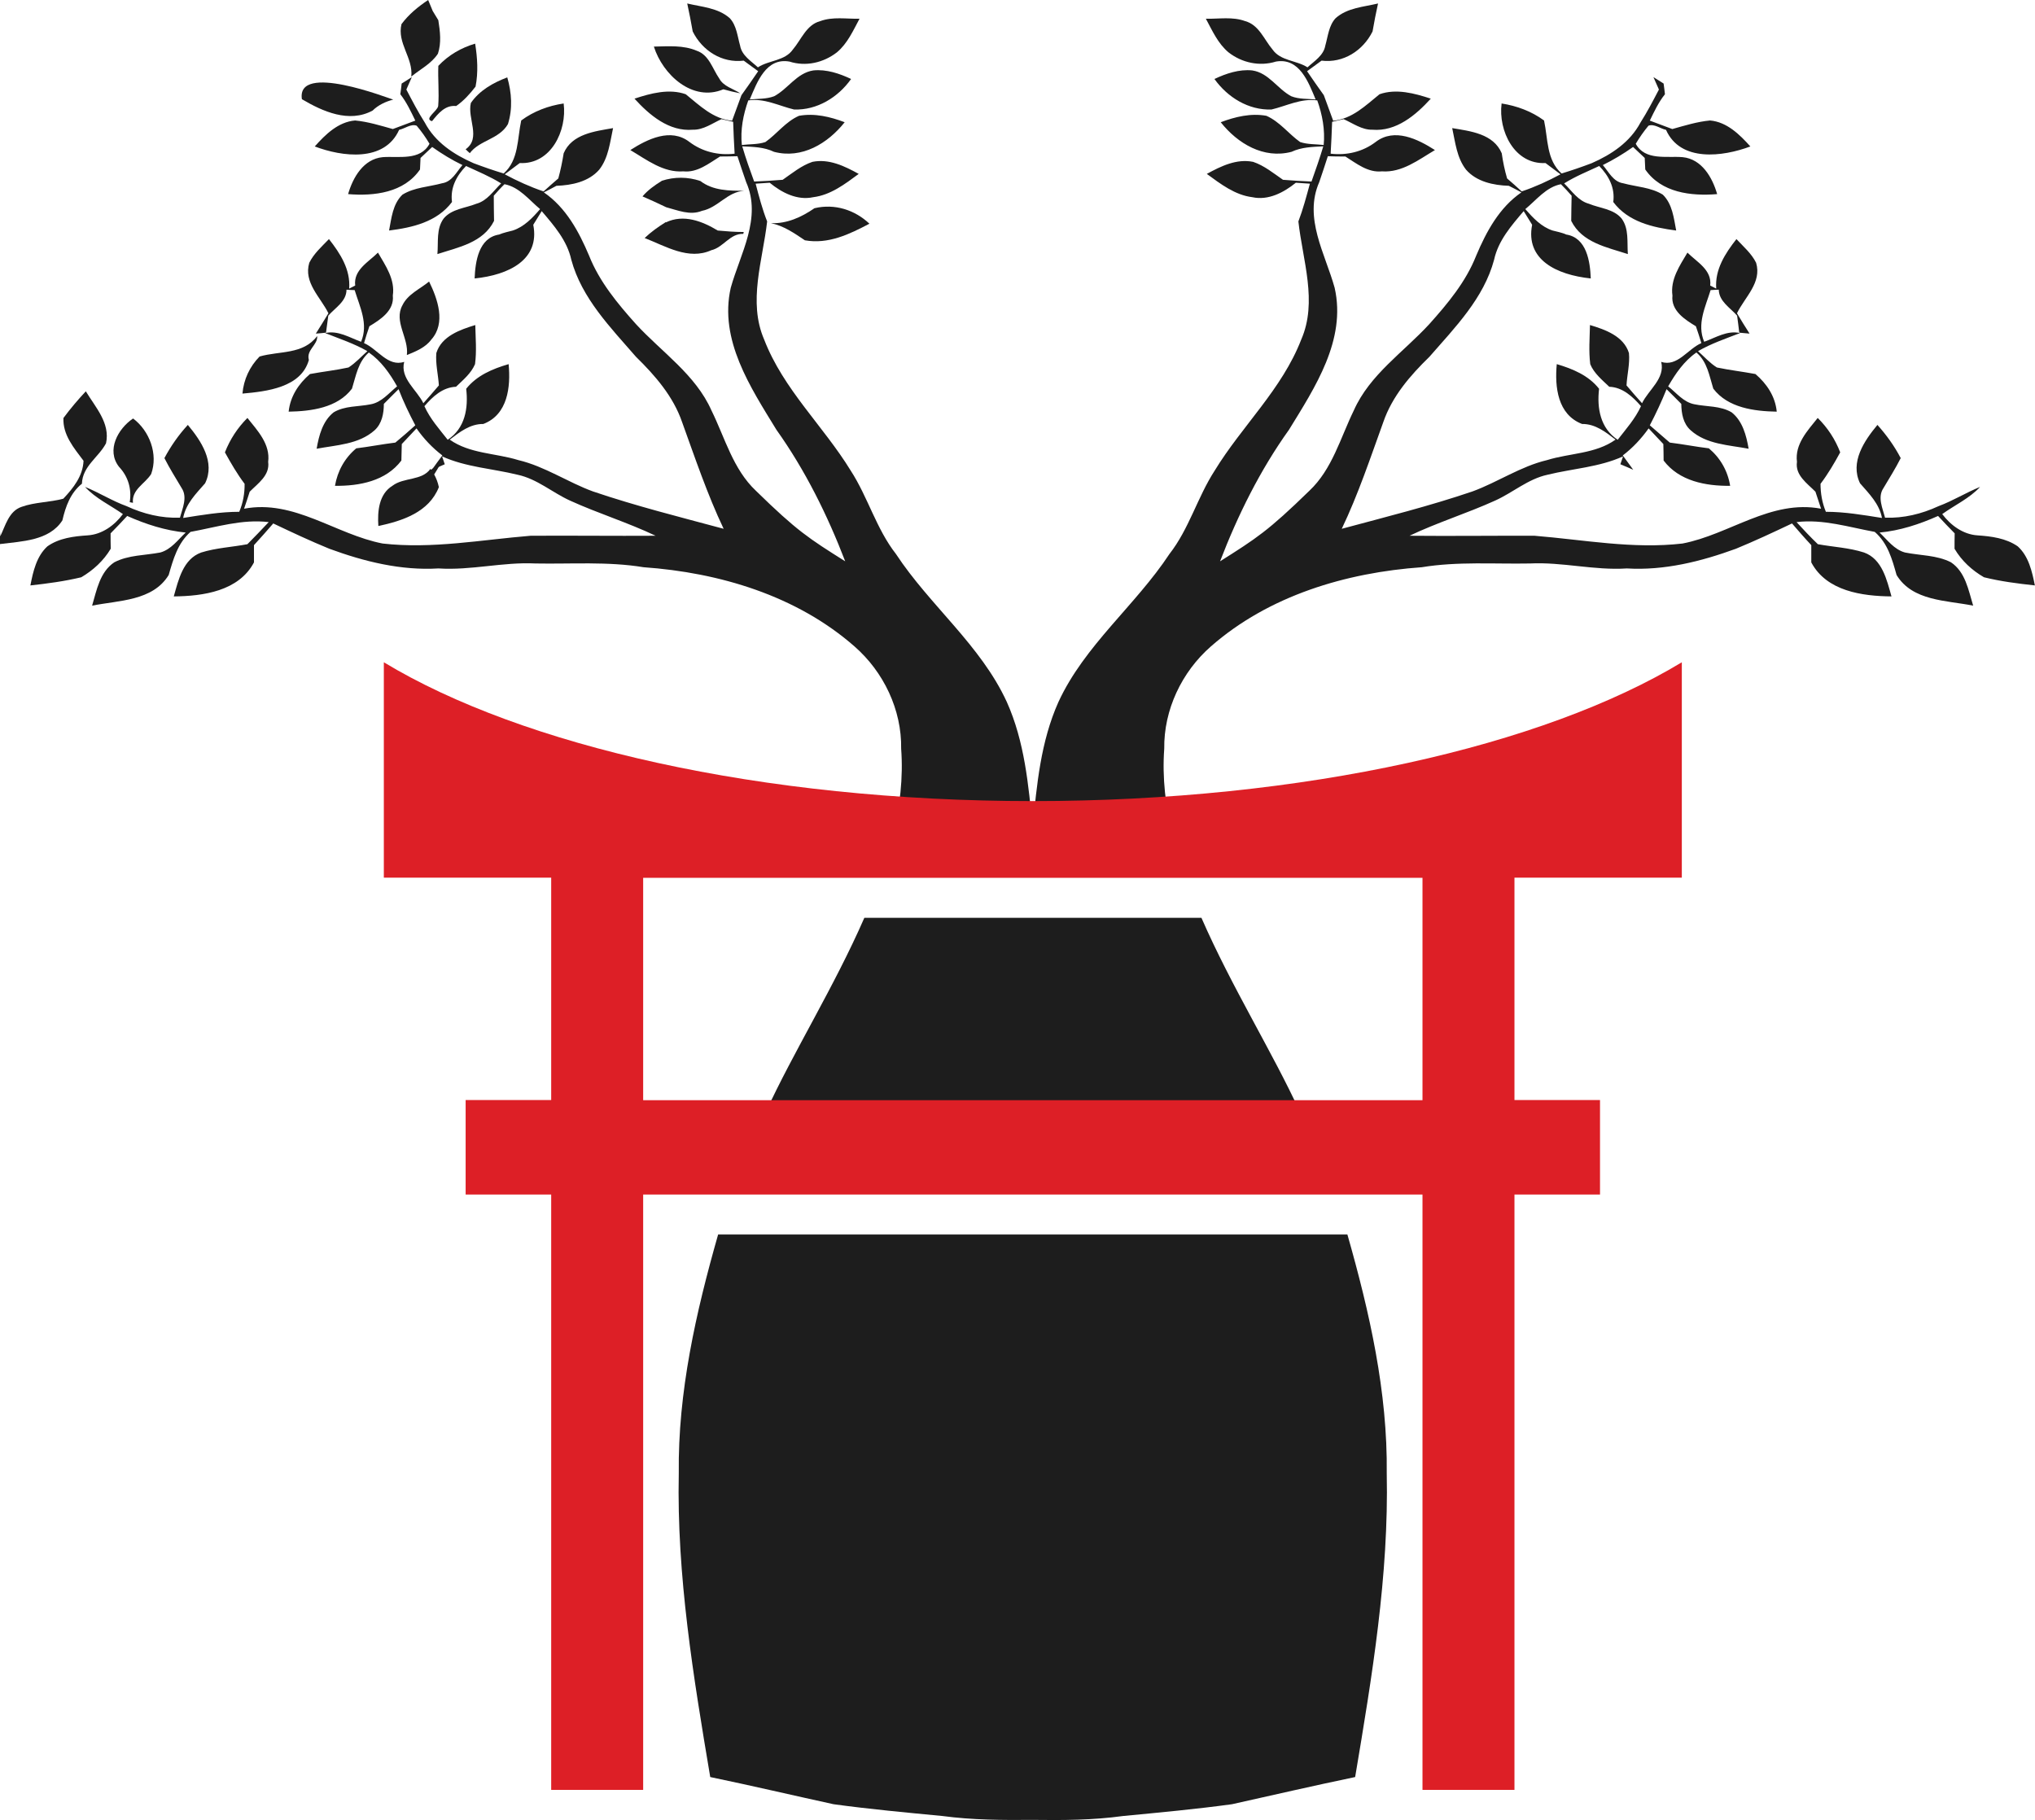
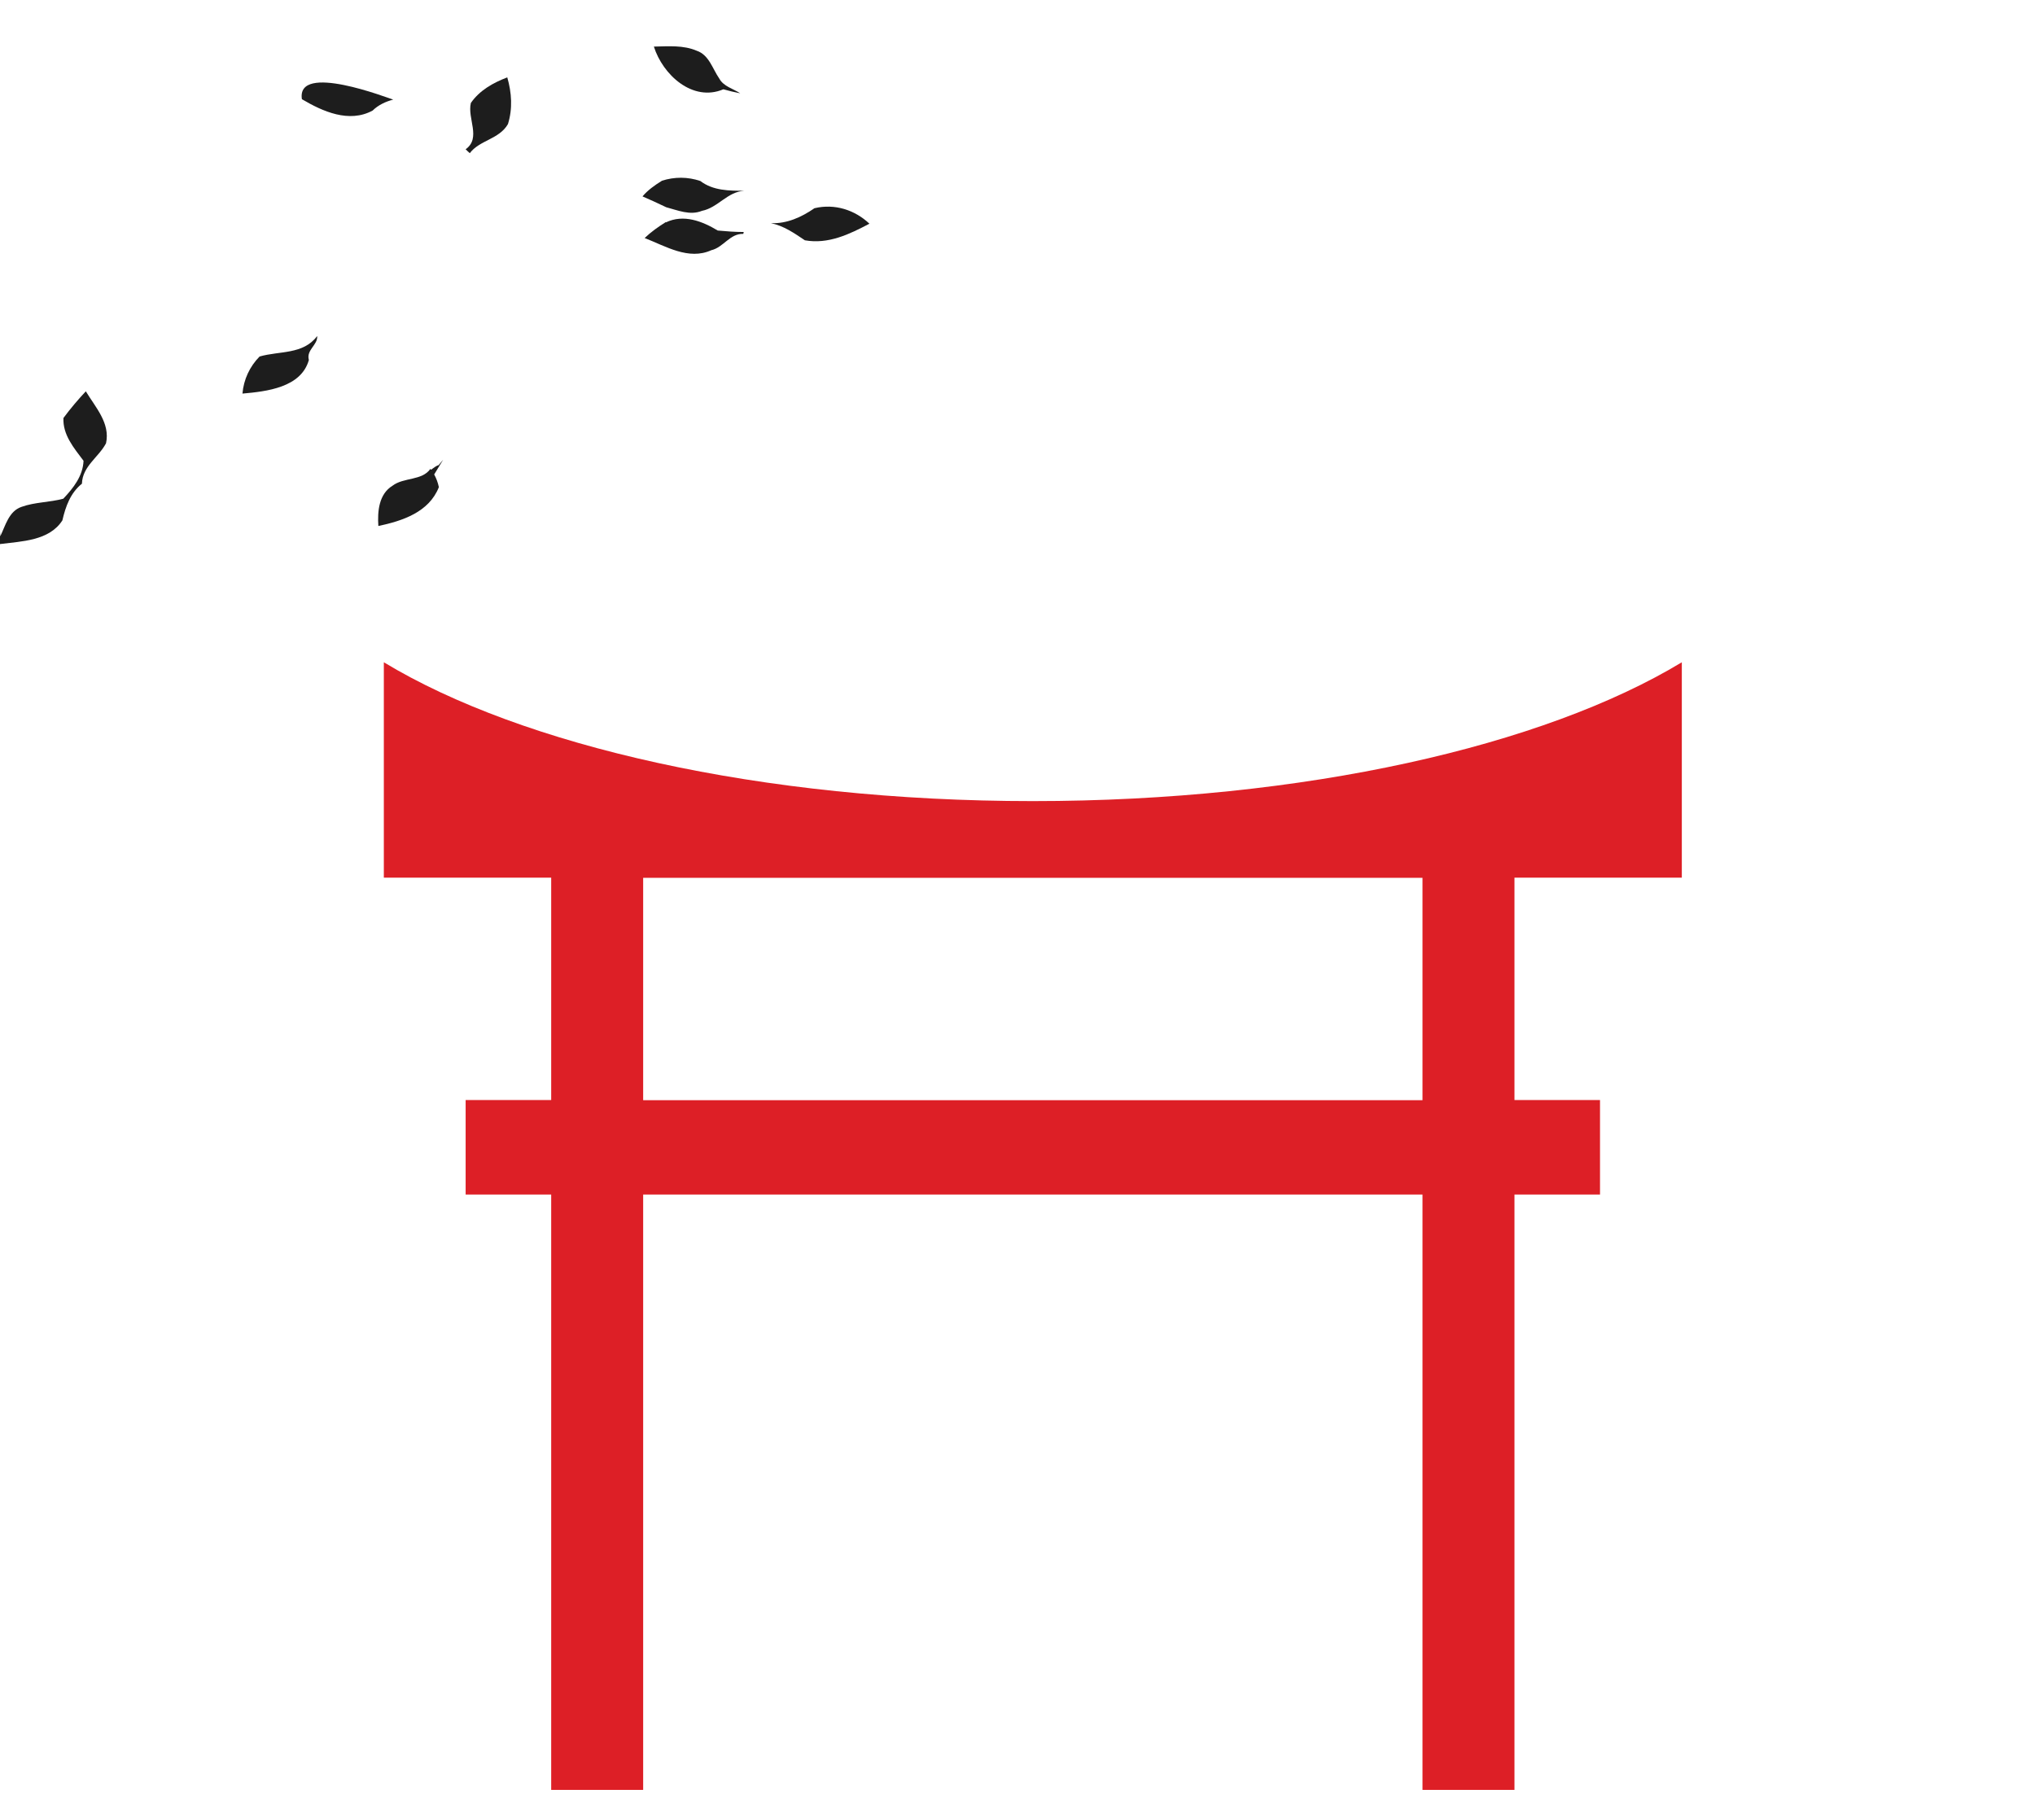
<svg xmlns="http://www.w3.org/2000/svg" id="Layer_1" width="152" height="135.95" viewBox="0 0 152 135.95">
  <defs>
    <style>.cls-1{fill:#dd1f26;fill-rule:evenodd;}.cls-2{fill:#1d1d1d;}</style>
  </defs>
-   <path class="cls-2" d="M29.99,1.8c.54-.73,1.24-1.3,1.99-1.8.08.2.26.61.34.82.11.17.32.52.42.69.13.83.24,1.69-.03,2.5-.49.75-1.32,1.16-1.99,1.71.15-1.41-1.08-2.49-.73-3.93Z" />
-   <path class="cls-2" d="M77.14,135.94c-2.26.02-4.51.01-6.75-.29-2.71-.26-5.43-.51-8.13-.88-3.07-.67-6.13-1.39-9.21-2.03-1.26-7.49-2.51-15.05-2.35-22.69-.07-6.06,1.28-12.02,2.94-17.84h47c1.66,5.82,3.01,11.78,2.94,17.84.16,7.64-1.1,15.19-2.36,22.69-3.08.64-6.14,1.35-9.2,2.03-2.7.37-5.42.62-8.13.88-2.24.31-4.5.32-6.76.29h0ZM56.22,85.17c.33-.71.66-1.4.98-2.1,2.02-4.42,5.11-9.36,7.36-14.51h25.18c2.24,5.14,5.34,10.09,7.36,14.51.31.7.65,1.4.98,2.1h-41.85ZM66.68,62.46c.54-2.18.79-4.36.63-6.53.05-2.91-1.31-5.74-3.48-7.64-4.33-3.8-10.1-5.52-15.76-5.92-2.67-.44-5.39-.23-8.08-.28-2.43-.12-4.81.53-7.24.37-2.79.17-5.54-.51-8.15-1.47-1.42-.58-2.8-1.23-4.19-1.89-.47.54-.95,1.09-1.44,1.62,0,.43,0,.86,0,1.29-1.14,2.15-3.8,2.52-5.99,2.54.35-1.23.69-2.79,2.05-3.28,1.12-.35,2.3-.4,3.45-.62.54-.54,1.07-1.1,1.59-1.65-1.99-.24-3.91.38-5.84.73-.96.85-1.29,2.04-1.63,3.22-1.19,1.95-3.73,1.89-5.72,2.29.34-1.16.58-2.52,1.66-3.24,1.06-.55,2.29-.51,3.43-.73.81-.22,1.32-.95,1.9-1.49-1.52-.15-2.98-.62-4.37-1.24-.4.44-.82.87-1.24,1.3,0,.39,0,.77.01,1.15-.53.89-1.3,1.6-2.2,2.13-1.25.3-2.53.47-3.8.61.2-1.04.46-2.18,1.27-2.92.88-.62,1.97-.75,3.01-.82,1.07-.07,2-.74,2.63-1.59-.95-.67-2.03-1.16-2.83-2.03,1.06.43,2.03,1.05,3.11,1.44,1.25.58,2.6.91,3.98.86.19-.7.58-1.53.13-2.21-.44-.74-.9-1.47-1.29-2.24.48-.9,1.06-1.73,1.75-2.48.99,1.19,2.06,2.78,1.29,4.36-.68.78-1.44,1.52-1.64,2.59,1.39-.22,2.78-.46,4.19-.46.28-.66.41-1.37.4-2.09-.56-.74-1.02-1.54-1.47-2.35.38-.97.94-1.83,1.68-2.57.76.95,1.72,1.96,1.55,3.28.14,1.01-.77,1.61-1.38,2.23-.14.43-.27.85-.42,1.27,3.74-.71,6.84,1.92,10.35,2.6,3.7.42,7.38-.28,11.05-.58,3.11-.02,6.23.02,9.34,0-2.08-.99-4.29-1.67-6.38-2.62-1.33-.6-2.47-1.63-3.94-1.94-1.87-.46-3.85-.56-5.63-1.37l.2.59c-.32.14-.64.28-.96.41.19-.27.58-.81.78-1.07-.75-.57-1.39-1.25-1.93-2.02-.37.39-.73.78-1.1,1.17-.01.41-.02.82-.03,1.23-1.16,1.54-3.14,1.91-4.96,1.89.19-1.11.73-2.08,1.59-2.8.98-.12,1.94-.31,2.92-.43.51-.42,1-.85,1.49-1.29-.46-.87-.89-1.77-1.25-2.7-.37.37-.74.73-1.1,1.1,0,.71-.14,1.47-.69,1.97-1.19,1.06-2.85,1.1-4.33,1.38.17-.99.45-2.07,1.27-2.72.84-.5,1.84-.41,2.77-.6.82-.15,1.35-.84,1.97-1.34-.54-.96-1.19-1.89-2.11-2.53-.81.71-.96,1.74-1.26,2.7-1.08,1.44-3.06,1.69-4.73,1.72.12-1.14.74-2.08,1.59-2.81.96-.18,1.92-.28,2.88-.49.53-.34.95-.81,1.41-1.22-1-.57-2.09-.93-3.15-1.35.96-.22,1.82.34,2.68.65.56-1.33-.09-2.59-.48-3.86-.21,0-.41-.02-.61-.03,0,.88-.85,1.35-1.36,1.94-.06.42-.11.85-.17,1.27-.19.02-.57.06-.76.07.32-.5.63-1.01.94-1.52-.59-1.2-1.87-2.29-1.43-3.77.34-.69.94-1.22,1.47-1.77.84,1.07,1.62,2.27,1.51,3.7.11-.06.33-.17.45-.23-.14-1.17.99-1.75,1.7-2.46.57.98,1.29,2,1.11,3.21.12,1.12-.92,1.79-1.75,2.29-.14.41-.28.83-.4,1.26,1.01.43,1.78,1.8,3,1.4-.32,1.24.94,2.08,1.43,3.09.39-.43.77-.88,1.16-1.33-.05-.81-.26-1.61-.19-2.42.39-1.26,1.77-1.74,2.91-2.09.02.97.11,1.95-.02,2.92-.29.69-.89,1.18-1.42,1.69-1,.04-1.74.73-2.36,1.45.42.94,1.11,1.71,1.74,2.51,1.3-.86,1.55-2.36,1.38-3.81.8-1,1.97-1.49,3.17-1.84.16,1.7-.06,3.77-1.89,4.47-.99-.01-1.76.6-2.51,1.17,1.5,1.06,3.42,1,5.13,1.53,1.98.47,3.68,1.65,5.57,2.34,3.21,1.09,6.49,1.91,9.76,2.79-1.22-2.57-2.13-5.28-3.1-7.96-.66-1.93-2.02-3.49-3.45-4.89-1.9-2.19-4.05-4.37-4.83-7.25-.31-1.43-1.29-2.55-2.21-3.63-.21.34-.42.68-.63,1.02.51,2.61-1.82,3.75-4.38,4.01.05-1.26.3-3.04,1.83-3.28.26-.12.82-.25,1.02-.3.85-.28,1.47-.94,2.04-1.6-.82-.68-1.55-1.65-2.66-1.86-.28.27-.54.56-.8.86,0,.63.01,1.25.02,1.88-.81,1.63-2.67,1.97-4.23,2.48.08-.89-.1-1.89.47-2.66.6-.72,1.62-.77,2.44-1.1.81-.22,1.28-.97,1.85-1.52-.83-.52-1.74-.89-2.62-1.3-.72.74-1.19,1.63-1.05,2.69-1.12,1.49-2.95,1.91-4.7,2.13.18-.93.27-1.98,1-2.68.89-.55,1.98-.58,2.96-.85.74-.11,1.08-.85,1.52-1.36-.79-.38-1.54-.84-2.26-1.35-.29.28-.58.55-.87.82-.01.21-.03.64-.04.86-1.2,1.74-3.42,2-5.37,1.84.36-1.25,1.15-2.62,2.58-2.76,1.19-.09,2.81.29,3.5-1-.28-.47-.6-.93-.96-1.35-.43-.16-.88.22-1.31.31-1.09,2.43-4.25,2.02-6.3,1.24.8-.9,1.75-1.83,3.01-1.94.96.09,1.89.38,2.82.64.56-.21,1.12-.42,1.68-.63-.33-.68-.65-1.37-1.12-1.97.04-.27.07-.53.1-.8.19-.11.57-.36.76-.48-.14.31-.27.62-.41.93.44.84.87,1.67,1.38,2.47.77,1.46,2.16,2.38,3.64,3.03.74.28,1.49.54,2.25.77,1.14-1.02,1.01-2.59,1.31-3.96.93-.69,2.03-1.1,3.17-1.27.26,2.03-.95,4.57-3.28,4.45-.37.28-.75.56-1.12.84.93.5,1.9.94,2.9,1.28.36-.33.73-.65,1.1-.97.17-.62.3-1.25.4-1.88.62-1.45,2.33-1.64,3.69-1.88-.23,1.06-.34,2.22-1.03,3.1-.79.91-2.05,1.17-3.2,1.21-.23.13-.7.37-.94.49,1.65,1.13,2.62,2.93,3.38,4.73.77,1.94,2.12,3.57,3.5,5.11,1.93,2.1,4.45,3.77,5.64,6.45,1.01,2.05,1.61,4.39,3.32,6,3.07,3,3.94,3.55,6.67,5.27-1.33-3.46-2.99-6.81-5.14-9.83-1.94-3.17-4.29-6.71-3.41-10.6.71-2.55,2.34-5.21,1.15-7.9-.22-.64-.44-1.28-.65-1.93-.43.01-.87.02-1.3.02-.84.52-1.69,1.22-2.74,1.11-1.5.11-2.74-.87-3.96-1.59,1.28-.82,3.02-1.68,4.41-.61.98.74,2.16,1.02,3.38.88-.05-.79-.08-1.58-.11-2.38-.21-.05-.65-.15-.87-.2-.69.31-1.35.81-2.14.79-1.78.15-3.24-1.09-4.36-2.32,1.21-.4,2.59-.77,3.83-.33,1.05.85,2.04,1.84,3.46,1.98.23-.64.47-1.27.7-1.91.42-.59.84-1.18,1.25-1.79-.36-.27-.72-.53-1.08-.79-1.63.2-3.1-.75-3.81-2.18-.12-.7-.26-1.39-.41-2.09,1.08.26,2.3.32,3.18,1.1.51.55.57,1.35.77,2.05.13.74.82,1.15,1.33,1.62.82-.54,2.01-.47,2.61-1.33.63-.74,1.01-1.85,2.04-2.12.94-.35,1.96-.16,2.94-.18-.48.89-.9,1.85-1.69,2.51-1.01.78-2.32,1.08-3.54.69-1.76-.31-2.42,1.54-2.97,2.83.6-.06,1.24-.02,1.82-.24,1.04-.55,1.69-1.74,2.93-1.93.97-.1,1.95.23,2.82.64-.97,1.37-2.54,2.34-4.26,2.28-1.13-.27-2.21-.86-3.42-.68-.38,1.07-.6,2.2-.48,3.33.58-.07,1.19-.03,1.76-.22.86-.61,1.52-1.53,2.51-1.96,1.17-.21,2.33.07,3.41.48-1.26,1.59-3.2,2.76-5.28,2.21-.74-.36-1.57-.37-2.37-.41.26.89.57,1.76.89,2.63.71-.03,1.42-.07,2.13-.13.71-.49,1.39-1.06,2.22-1.34,1.24-.25,2.41.32,3.46.9-1.03.76-2.1,1.58-3.4,1.74-1.19.26-2.35-.34-3.25-1.08-.26.02-.79.05-1.05.07.25.95.5,1.91.86,2.82-.33,2.91-1.45,6-.22,8.83,1.43,3.71,4.42,6.45,6.46,9.78,1.29,1.99,1.91,4.35,3.38,6.23,2.54,3.86,6.33,6.81,8.28,11.05,1.33,2.97,1.62,6.19,1.93,9.39.31-3.2.6-6.42,1.93-9.39,1.96-4.24,5.75-7.2,8.29-11.05,1.47-1.88,2.09-4.24,3.38-6.23,2.04-3.34,5.03-6.08,6.46-9.78,1.24-2.83.11-5.92-.21-8.83.35-.92.6-1.87.86-2.82-.26-.02-.79-.05-1.05-.07-.9.73-2.06,1.34-3.25,1.08-1.3-.16-2.37-.99-3.4-1.74,1.06-.58,2.23-1.15,3.46-.9.83.28,1.52.85,2.23,1.34.71.06,1.42.1,2.13.13.31-.88.62-1.75.88-2.63-.8.04-1.63.06-2.37.41-2.09.55-4.03-.62-5.29-2.21,1.09-.41,2.25-.69,3.41-.48,1,.44,1.66,1.35,2.52,1.96.57.19,1.18.15,1.76.22.11-1.13-.1-2.27-.48-3.33-1.21-.17-2.28.41-3.42.68-1.72.06-3.28-.91-4.26-2.28.87-.41,1.85-.74,2.82-.64,1.24.18,1.88,1.38,2.92,1.93.58.23,1.22.18,1.82.24-.54-1.29-1.21-3.14-2.97-2.83-1.22.38-2.54.09-3.54-.69-.79-.66-1.21-1.62-1.69-2.51.98.02,2-.17,2.94.18,1.03.28,1.41,1.38,2.04,2.12.6.86,1.79.8,2.61,1.33.51-.47,1.2-.88,1.33-1.62.2-.7.26-1.5.77-2.05.87-.78,2.09-.84,3.17-1.1-.15.69-.29,1.38-.41,2.09-.71,1.43-2.18,2.38-3.81,2.18-.36.26-.72.53-1.08.79.41.61.83,1.2,1.25,1.79.23.64.47,1.27.7,1.91,1.42-.14,2.41-1.13,3.46-1.98,1.24-.44,2.62-.07,3.83.33-1.12,1.23-2.58,2.47-4.36,2.32-.79.02-1.45-.48-2.15-.79-.22.05-.65.15-.86.2-.03.79-.06,1.58-.11,2.38,1.21.14,2.4-.14,3.37-.88,1.4-1.07,3.14-.21,4.42.61-1.22.72-2.46,1.7-3.96,1.59-1.05.11-1.9-.59-2.73-1.11-.43,0-.87,0-1.31-.02-.21.65-.42,1.29-.64,1.93-1.18,2.69.44,5.34,1.15,7.9.88,3.9-1.47,7.44-3.41,10.6-2.16,3.02-3.82,6.37-5.15,9.83,2.72-1.72,3.59-2.27,6.67-5.27,1.71-1.61,2.32-3.95,3.32-6,1.19-2.68,3.71-4.35,5.64-6.45,1.38-1.54,2.73-3.16,3.5-5.11.76-1.8,1.73-3.6,3.38-4.73-.23-.13-.7-.37-.94-.49-1.15-.04-2.41-.3-3.2-1.21-.69-.89-.8-2.04-1.03-3.1,1.37.23,3.08.42,3.7,1.88.09.64.22,1.26.4,1.88.37.32.74.64,1.09.97,1.01-.34,1.97-.78,2.9-1.28-.37-.28-.75-.56-1.12-.84-2.33.12-3.54-2.42-3.28-4.45,1.14.18,2.23.58,3.17,1.27.3,1.37.17,2.94,1.31,3.96.76-.23,1.51-.49,2.25-.77,1.48-.65,2.86-1.57,3.64-3.03.51-.8.94-1.63,1.38-2.47-.14-.31-.27-.62-.41-.93.19.12.57.36.76.48.04.27.07.53.1.8-.48.6-.8,1.29-1.13,1.97.56.21,1.13.42,1.68.63.93-.26,1.86-.55,2.82-.64,1.26.11,2.21,1.05,3.01,1.94-2.05.77-5.22,1.19-6.3-1.24-.43-.09-.88-.47-1.31-.31-.35.42-.67.88-.95,1.35.69,1.28,2.31.9,3.5,1,1.43.14,2.22,1.51,2.58,2.76-1.95.16-4.17-.1-5.37-1.84-.01-.21-.03-.64-.04-.86-.29-.27-.58-.54-.87-.82-.72.51-1.47.96-2.26,1.35.44.51.78,1.25,1.52,1.36.99.27,2.08.3,2.96.85.72.7.82,1.75,1,2.68-1.75-.23-3.58-.64-4.7-2.13.14-1.06-.33-1.95-1.05-2.69-.88.41-1.79.78-2.62,1.3.57.55,1.04,1.3,1.85,1.52.82.34,1.84.38,2.44,1.1.57.77.4,1.77.47,2.66-1.56-.51-3.42-.85-4.23-2.48,0-.63.02-1.25.03-1.88-.26-.3-.52-.58-.8-.86-1.1.21-1.83,1.18-2.66,1.86.58.66,1.19,1.32,2.04,1.6.2.05.76.17,1.02.3,1.53.24,1.78,2.02,1.83,3.28-2.56-.27-4.89-1.4-4.38-4.01-.21-.35-.42-.69-.63-1.02-.92,1.08-1.9,2.2-2.21,3.63-.77,2.88-2.92,5.06-4.83,7.25-1.44,1.4-2.79,2.96-3.45,4.89-.97,2.68-1.87,5.39-3.1,7.96,3.27-.88,6.56-1.7,9.76-2.79,1.89-.69,3.59-1.87,5.57-2.34,1.7-.53,3.62-.46,5.12-1.53-.74-.57-1.51-1.18-2.5-1.17-1.83-.7-2.05-2.77-1.89-4.47,1.19.35,2.37.84,3.16,1.84-.17,1.44.09,2.95,1.39,3.81.62-.8,1.31-1.57,1.74-2.51-.62-.71-1.36-1.41-2.37-1.45-.53-.51-1.14-1-1.42-1.69-.12-.97-.04-1.95-.02-2.92,1.14.34,2.52.83,2.91,2.09.08.81-.14,1.61-.18,2.42.38.45.76.89,1.16,1.33.49-1.01,1.74-1.85,1.43-3.09,1.21.4,1.99-.97,3-1.4-.13-.42-.26-.84-.41-1.26-.83-.5-1.87-1.17-1.75-2.29-.17-1.2.54-2.23,1.12-3.21.71.71,1.84,1.29,1.7,2.46.11.06.34.18.45.23-.11-1.43.67-2.63,1.51-3.7.52.56,1.13,1.08,1.47,1.77.44,1.48-.84,2.56-1.43,3.77.3.51.62,1.02.94,1.52-.19-.02-.57-.05-.77-.07-.05-.42-.1-.85-.16-1.27-.51-.59-1.35-1.06-1.37-1.94-.21,0-.41.02-.61.03-.39,1.27-1.04,2.53-.48,3.86.87-.31,1.72-.87,2.68-.65-1.06.41-2.15.78-3.14,1.35.46.41.88.89,1.41,1.22.95.2,1.92.31,2.88.49.85.73,1.48,1.67,1.59,2.81-1.67-.03-3.65-.28-4.74-1.72-.3-.96-.44-1.99-1.26-2.7-.92.64-1.56,1.57-2.11,2.53.62.49,1.15,1.19,1.97,1.34.92.19,1.92.1,2.77.6.82.65,1.1,1.73,1.27,2.72-1.48-.28-3.15-.32-4.33-1.38-.56-.5-.69-1.25-.7-1.97-.36-.37-.73-.73-1.1-1.1-.37.92-.79,1.82-1.25,2.7.49.43.99.86,1.49,1.29.98.12,1.94.31,2.92.43.86.72,1.41,1.69,1.59,2.8-1.82.02-3.81-.35-4.97-1.89,0-.41-.01-.82-.02-1.23-.36-.39-.73-.78-1.1-1.17-.54.76-1.18,1.45-1.93,2.02.19.27.58.8.78,1.07-.32-.14-.64-.28-.96-.41l.2-.59c-1.78.81-3.76.91-5.63,1.37-1.46.31-2.6,1.34-3.94,1.94-2.1.95-4.3,1.63-6.38,2.62,3.11.03,6.23-.01,9.34,0,3.68.3,7.35,1.01,11.05.58,3.51-.67,6.6-3.31,10.35-2.6-.14-.42-.28-.85-.42-1.27-.61-.62-1.53-1.23-1.38-2.23-.17-1.32.79-2.33,1.55-3.28.74.73,1.31,1.6,1.68,2.57-.44.81-.91,1.61-1.47,2.35,0,.71.12,1.42.4,2.09,1.41,0,2.8.24,4.19.46-.2-1.06-.96-1.81-1.64-2.59-.76-1.58.31-3.17,1.3-4.36.68.76,1.27,1.58,1.74,2.48-.39.77-.85,1.5-1.29,2.24-.46.68-.06,1.51.12,2.21,1.38.05,2.74-.28,3.99-.86,1.08-.4,2.05-1.01,3.11-1.44-.8.86-1.88,1.35-2.83,2.03.63.84,1.56,1.52,2.63,1.59,1.04.07,2.13.21,3.01.82.82.74,1.07,1.88,1.28,2.92-1.28-.14-2.55-.3-3.8-.61-.9-.52-1.67-1.23-2.2-2.13,0-.39,0-.77.01-1.15-.42-.42-.83-.86-1.24-1.3-1.39.62-2.85,1.1-4.37,1.24.58.55,1.09,1.27,1.9,1.49,1.14.23,2.37.19,3.43.73,1.08.72,1.31,2.08,1.66,3.24-1.99-.4-4.53-.33-5.72-2.29-.33-1.18-.66-2.38-1.63-3.22-1.93-.35-3.85-.97-5.84-.73.51.56,1.04,1.12,1.59,1.65,1.15.21,2.33.26,3.45.62,1.36.49,1.7,2.05,2.05,3.28-2.19-.02-4.85-.39-5.99-2.54,0-.43,0-.86,0-1.29-.5-.53-.97-1.08-1.44-1.62-1.39.66-2.78,1.31-4.19,1.89-2.6.95-5.35,1.64-8.15,1.47-2.43.16-4.8-.49-7.23-.37-2.69.05-5.41-.16-8.08.28-5.66.4-11.43,2.12-15.76,5.92-2.17,1.9-3.52,4.73-3.48,7.64-.16,2.17.1,4.35.63,6.53-3.39.24-6.89.37-10.46.37s-7.07-.13-10.46-.37Z" />
-   <path class="cls-2" d="M32.74,4.92c.75-.8,1.7-1.35,2.75-1.66.17,1.06.24,2.15.03,3.21-.42.54-.88,1.06-1.45,1.45-.82-.09-1.34.56-1.8,1.13-.64-.16.41-.75.46-1.14.08-1-.03-1.99.01-2.99Z" />
  <path class="cls-2" d="M48.85,3.48c1.07-.02,2.19-.12,3.19.31.92.31,1.18,1.35,1.68,2.07.32.6,1.04.76,1.57,1.11-.42-.08-.84-.18-1.26-.3-2.3.97-4.53-1.09-5.19-3.19Z" />
  <path class="cls-2" d="M29.37,7.44c-.57.15-1.11.4-1.54.82-1.76.95-3.72.07-5.28-.85-.43-2.78,6.48-.06,6.82.03Z" />
  <path class="cls-2" d="M35.17,7.69c.66-.95,1.67-1.51,2.72-1.91.33,1.15.41,2.33.05,3.49-.66,1.14-2.11,1.19-2.85,2.17-.11-.09-.21-.19-.31-.29,1.18-.84.11-2.3.39-3.46Z" />
  <path class="cls-2" d="M49.44,13.5c.94-.3,1.93-.3,2.87.02.96.73,2.16.73,3.3.73-1.28.06-1.97,1.26-3.18,1.5-.89.36-1.8-.04-2.67-.27-.58-.28-1.17-.55-1.77-.81.4-.47.92-.84,1.44-1.16Z" />
  <path class="cls-2" d="M60.85,15.55c1.49-.35,2.99.12,4.09,1.16-1.5.79-3.07,1.55-4.82,1.24-.79-.53-1.59-1.09-2.54-1.28,1.2.05,2.29-.45,3.26-1.12Z" />
  <path class="cls-2" d="M49.74,16.61c1.32-.63,2.71-.09,3.87.61.65.06,1.29.11,1.94.11l-.03.14c-1-.04-1.48,1.01-2.39,1.22-1.7.77-3.41-.3-4.98-.91.48-.46,1.02-.84,1.58-1.19Z" />
-   <path class="cls-2" d="M30.06,22.8c.4-.83,1.31-1.21,1.99-1.77.64,1.3,1.27,3.1.17,4.33-.44.6-1.16.89-1.83,1.16.16-1.27-1-2.51-.33-3.72Z" />
  <path class="cls-2" d="M23.69,25.1c.06.67-.83,1.03-.62,1.79-.58,2.06-3.15,2.35-4.96,2.51.09-1.05.54-2.02,1.28-2.77,1.49-.43,3.26-.13,4.3-1.53Z" />
  <path class="cls-2" d="M4.75,31.21c.51-.69,1.07-1.35,1.66-1.98.71,1.18,1.84,2.38,1.51,3.88-.55,1.05-1.76,1.71-1.8,3.02-.86.69-1.22,1.7-1.46,2.74-.98,1.53-3.04,1.56-4.66,1.77v-.96l.02.38c.39-.8.64-1.88,1.59-2.2,1-.36,2.1-.33,3.12-.61.75-.8,1.46-1.69,1.51-2.83-.71-.95-1.57-1.94-1.5-3.22Z" />
-   <path class="cls-2" d="M8.89,34.87c-.97-1.24-.08-2.85,1.05-3.61,1.22.91,1.89,2.66,1.35,4.15-.46.73-1.46,1.15-1.36,2.15l-.24-.05c.16-.99-.12-1.92-.8-2.64Z" />
  <path class="cls-2" d="M32.15,35.03s.04.04.05.06c.18-.14.45-.34.56-.34l.34-.41-.67,1.1c.16.29.28.61.35.95-.74,1.87-2.72,2.52-4.52,2.9-.07-1.08.03-2.38,1.06-3.01.84-.64,2.2-.36,2.83-1.26Z" />
  <path class="cls-1" d="M125.62,49.47v16.09h-12.5v16.61h6.39v7.06h-6.39v44.47h-6.87v-44.47h-58.21v44.47h-6.87v-44.47h-6.39v-7.06h6.39v-16.61h-12.5v-16.09c10.32,6.24,28.17,10.37,48.47,10.37s38.16-4.13,48.48-10.37h0ZM106.25,82.18v-16.61h-58.21v16.61h58.21Z" />
</svg>